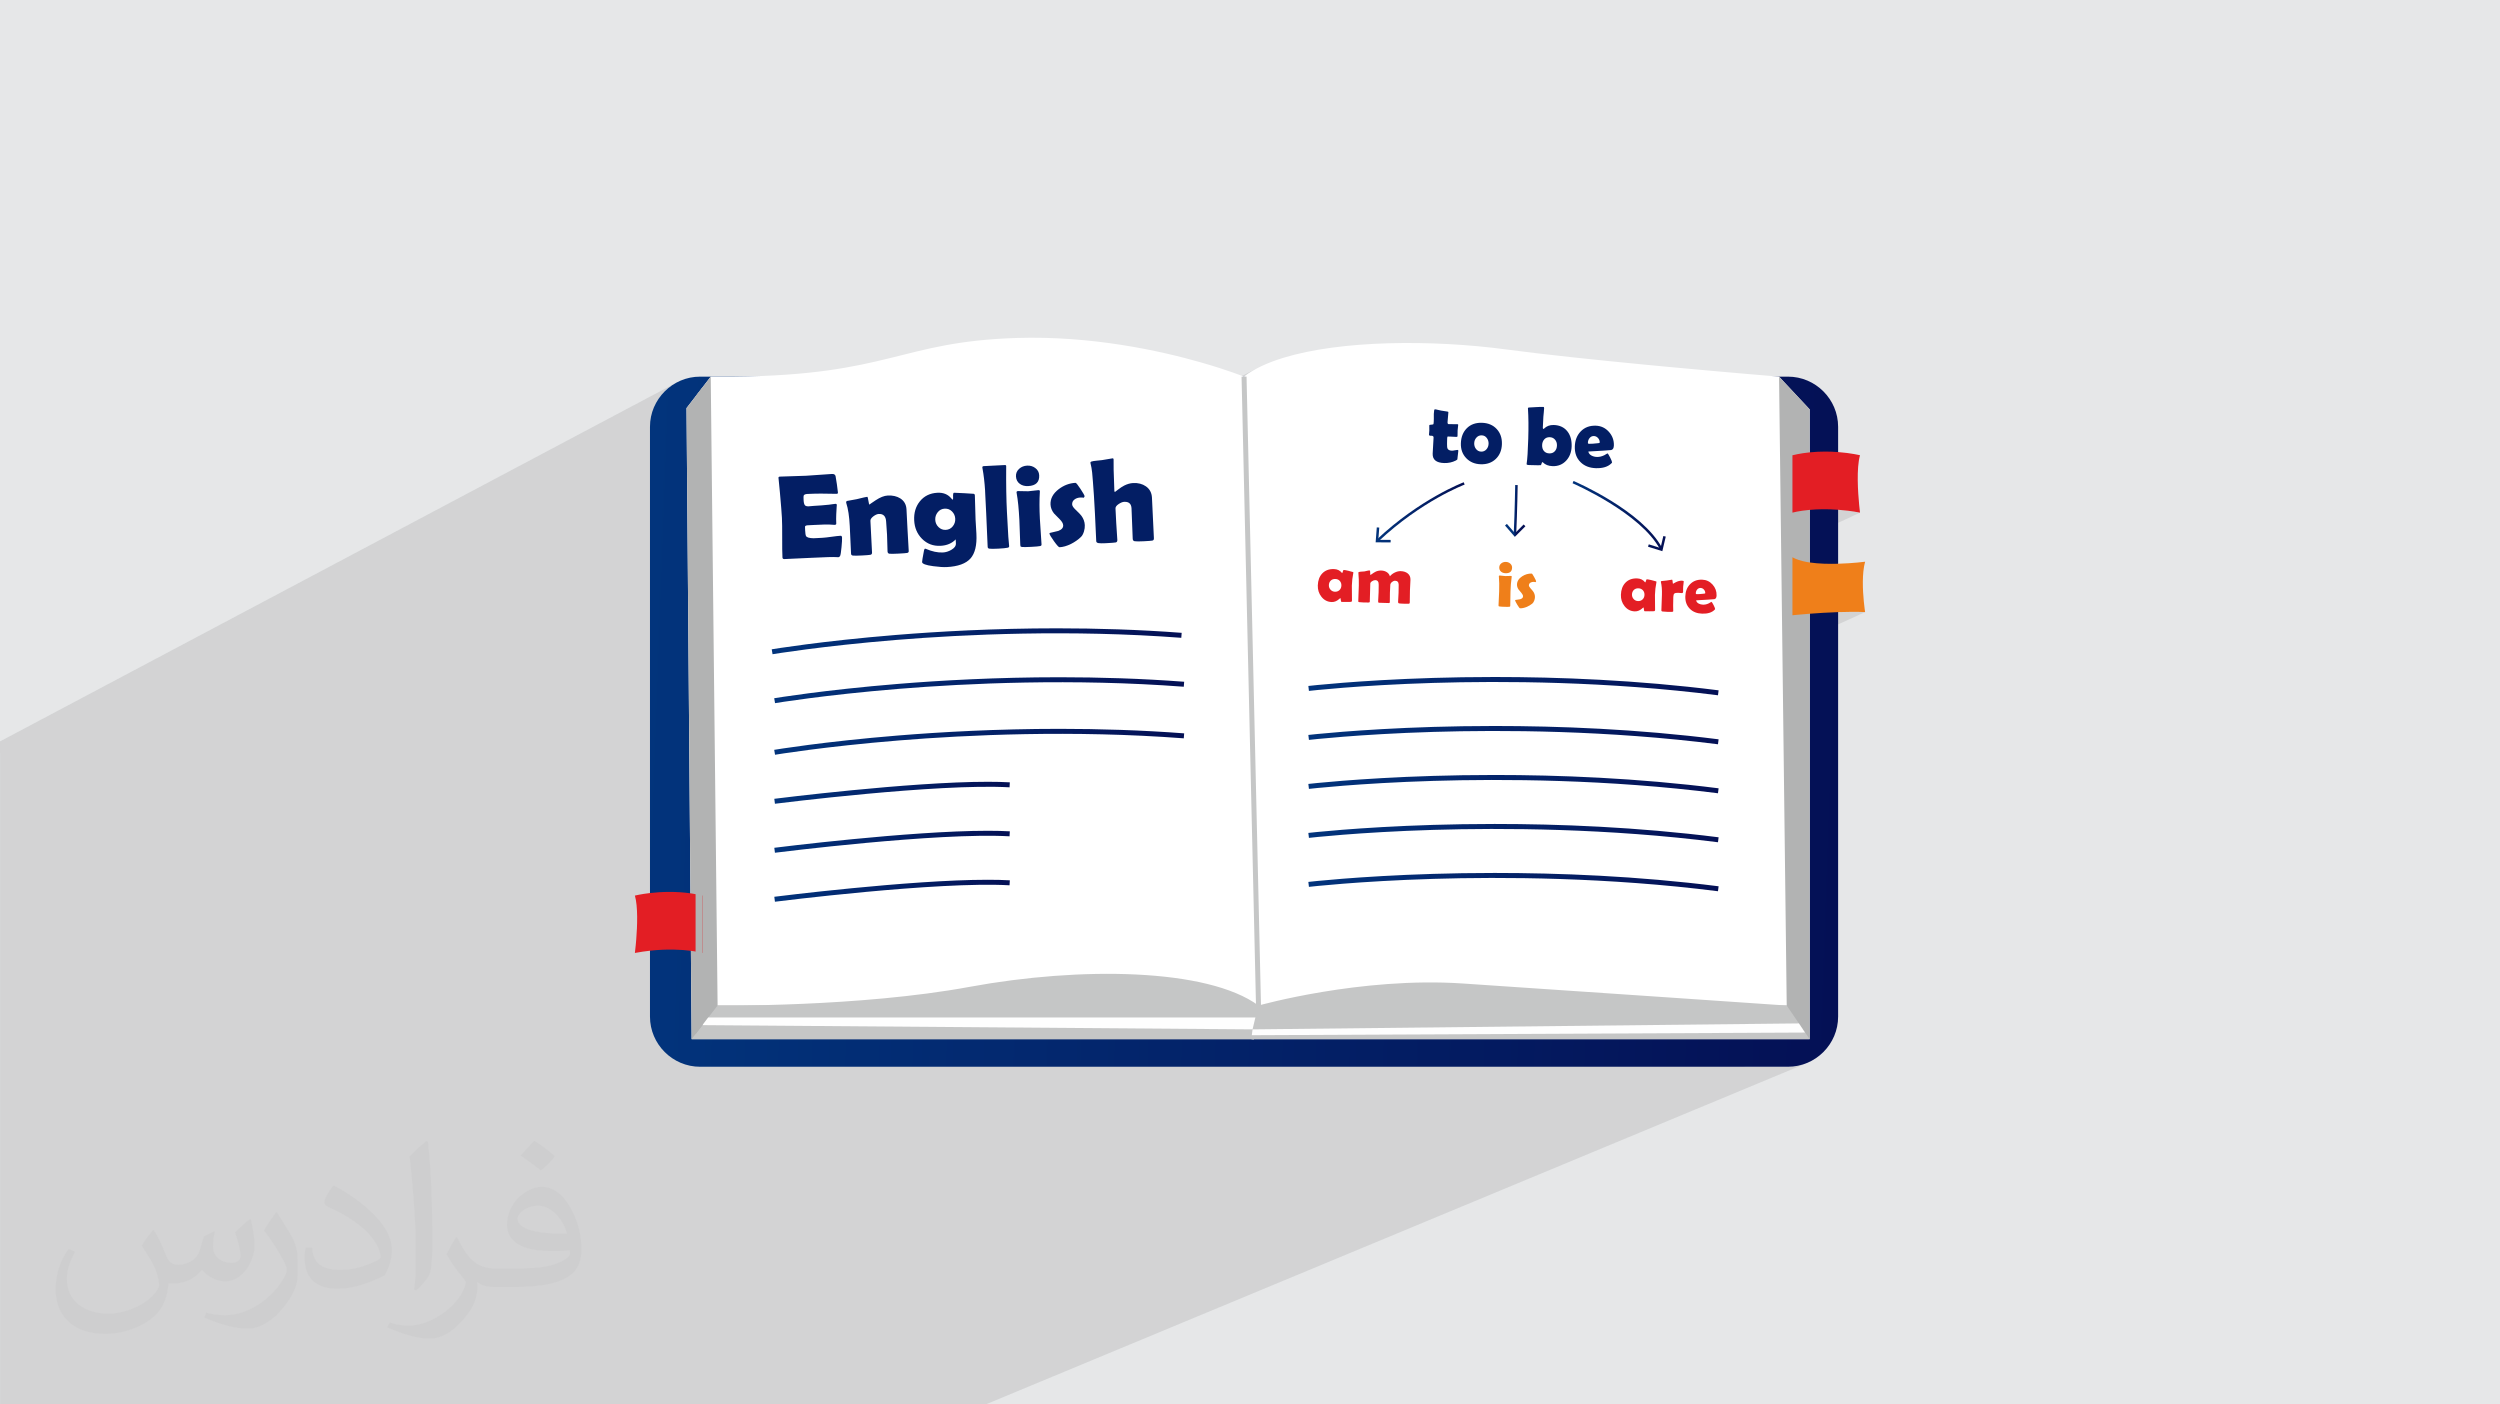
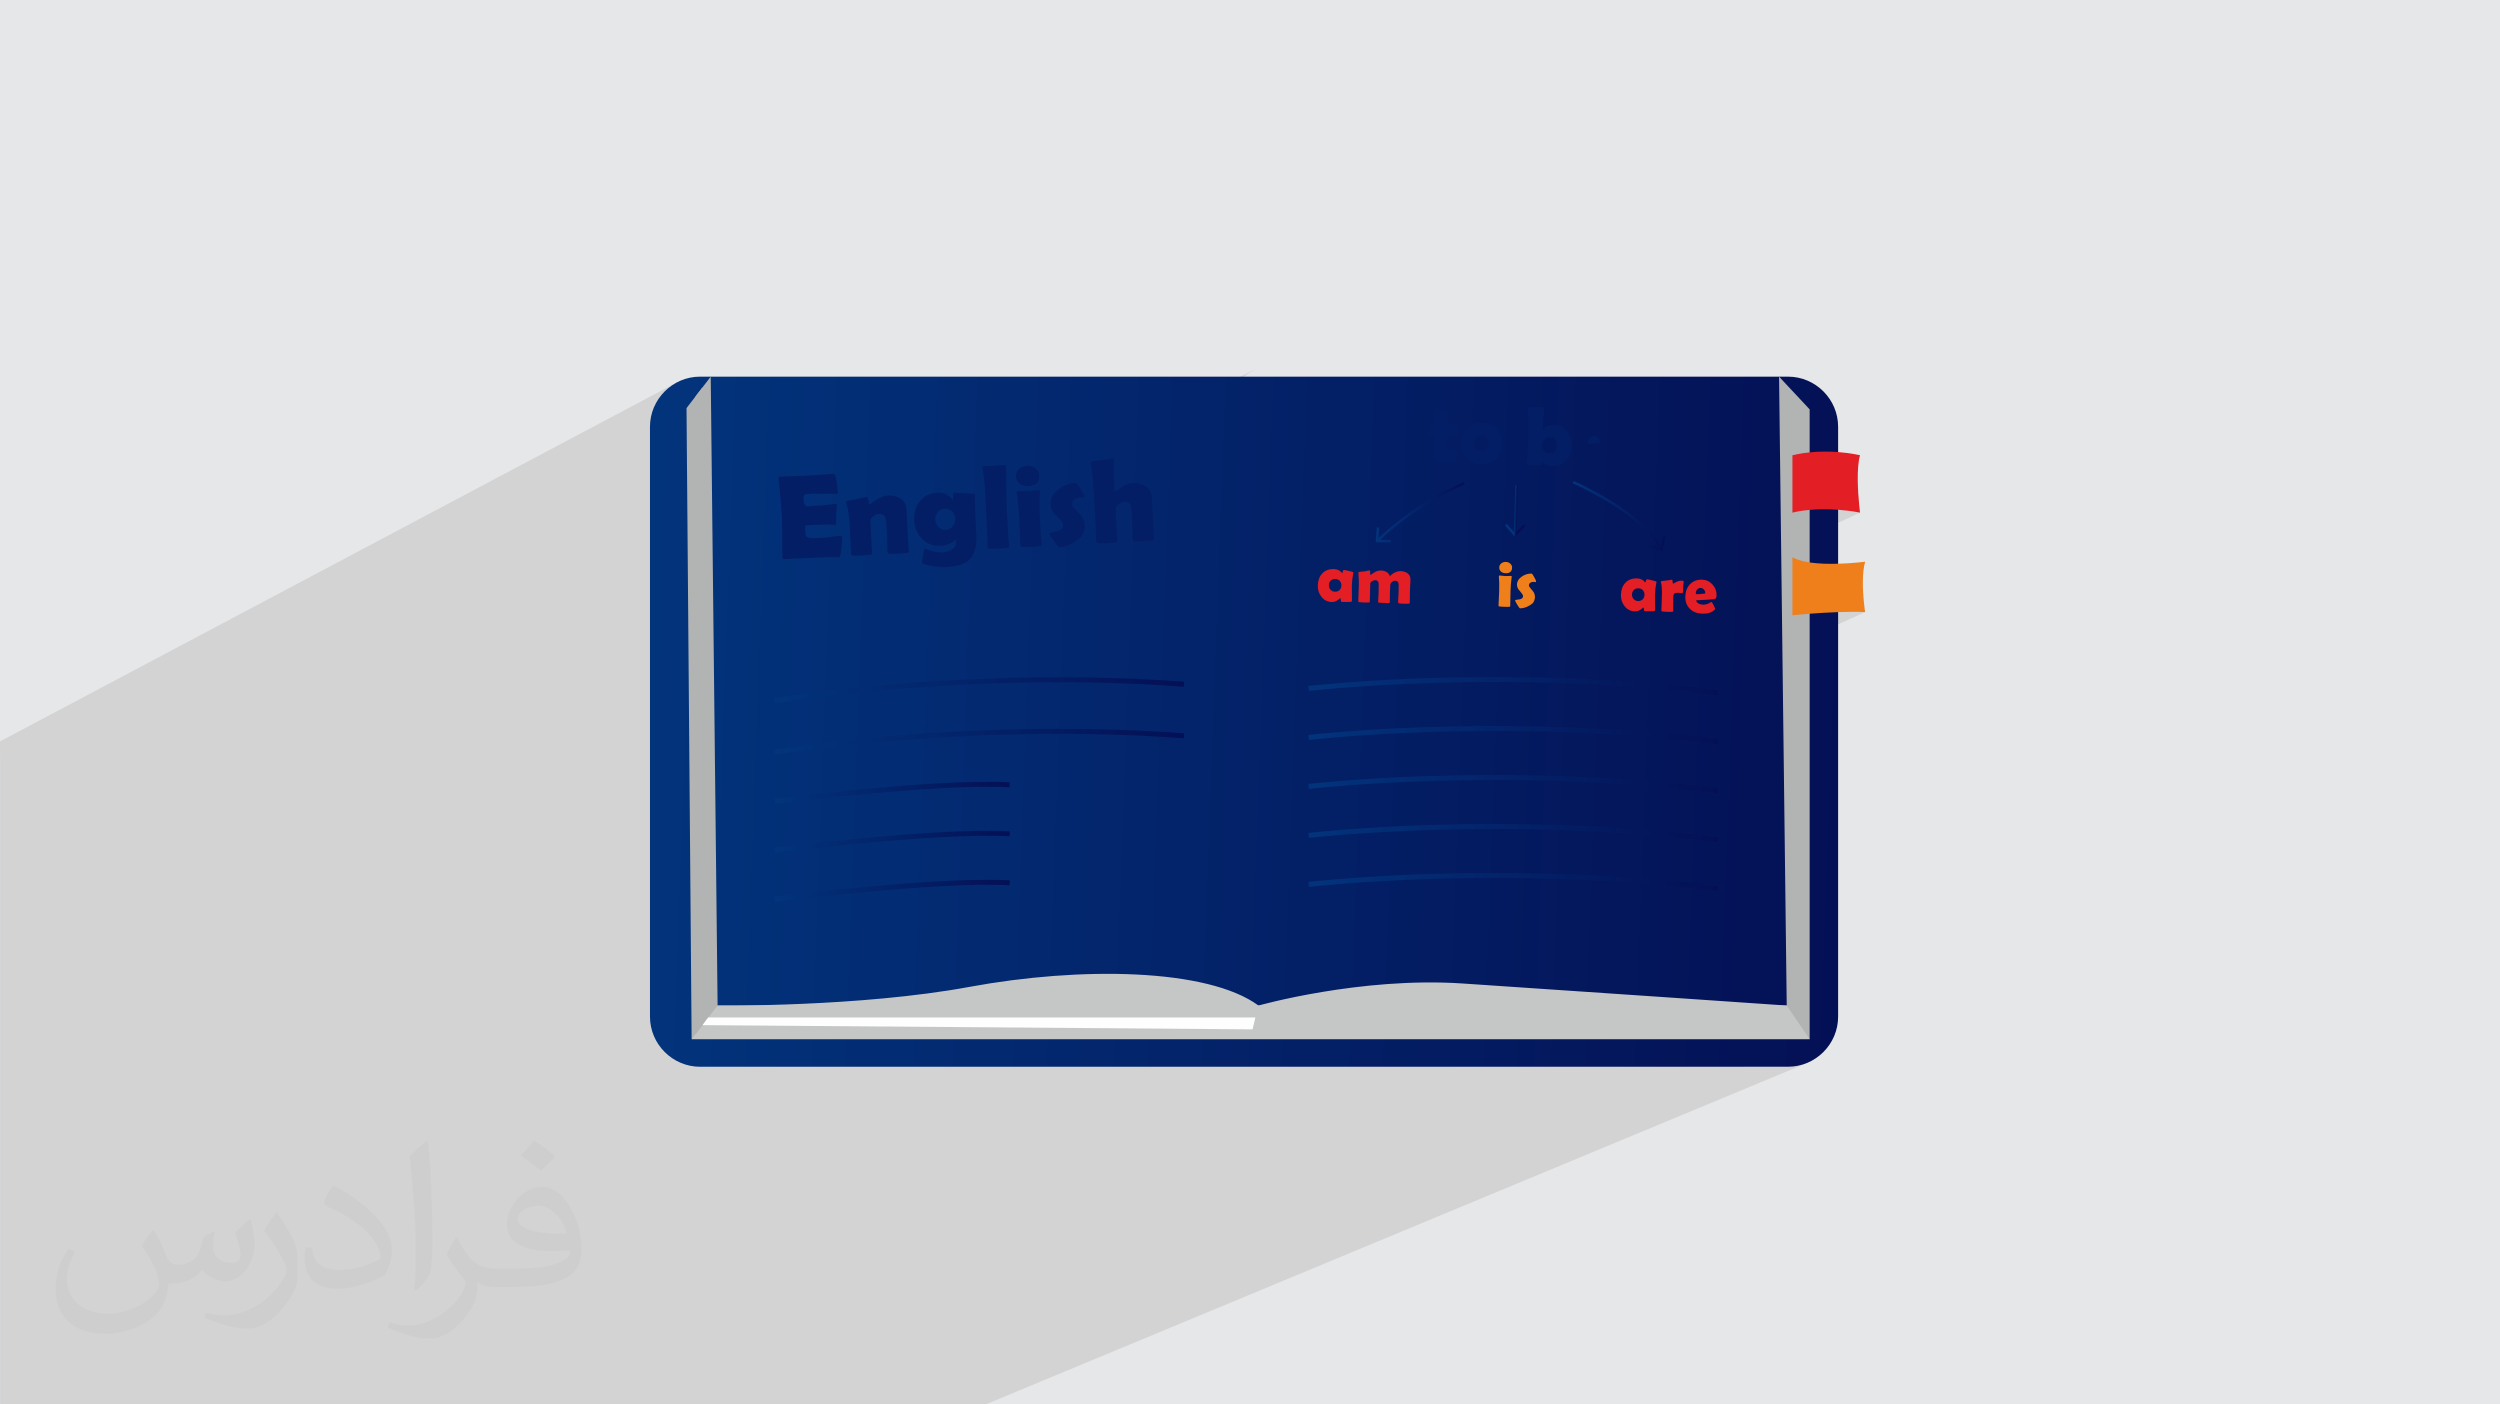
<svg xmlns="http://www.w3.org/2000/svg" xmlns:xlink="http://www.w3.org/1999/xlink" xml:space="preserve" width="94.192mm" height="52.917mm" version="1.1" style="shape-rendering:geometricPrecision; text-rendering:geometricPrecision; image-rendering:optimizeQuality; fill-rule:evenodd; clip-rule:evenodd" viewBox="0 0 9404.92 5283.66">
  <defs>
    <style type="text/css">
   
    .fil10 {fill:#FEFEFE}
    .fil6 {fill:#C5C6C6}
    .fil7 {fill:#C5C6C6}
    .fil11 {fill:#B2B3B3}
    .fil5 {fill:#B2B3B3}
    .fil9 {fill:#E31E24}
    .fil0 {fill:#E6E7E8}
    .fil8 {fill:#EF7F1A;fill-rule:nonzero}
    .fil13 {fill:#E31E24;fill-rule:nonzero}
    .fil12 {fill:#031E64;fill-rule:nonzero}
    .fil4 {fill:white;fill-rule:nonzero}
    .fil2 {fill:#373435;fill-opacity:0.031}
    .fil1 {fill:#2B2A29;fill-opacity:0.102}
    .fil29 {fill:url(#id0)}
    .fil30 {fill:url(#id1)}
    .fil28 {fill:url(#id2)}
    .fil21 {fill:url(#id3)}
    .fil20 {fill:url(#id4)}
    .fil3 {fill:url(#id5)}
    .fil16 {fill:url(#id6)}
    .fil24 {fill:url(#id7)}
    .fil23 {fill:url(#id8)}
    .fil25 {fill:url(#id9)}
    .fil26 {fill:url(#id10)}
    .fil17 {fill:url(#id11)}
    .fil27 {fill:url(#id12)}
    .fil18 {fill:url(#id13)}
    .fil22 {fill:url(#id14)}
    .fil14 {fill:url(#id15)}
    .fil19 {fill:url(#id16)}
    .fil15 {fill:url(#id17)}
   
  </style>
    <linearGradient id="id0" gradientUnits="userSpaceOnUse" x1="4921.98" y1="3134.12" x2="6465.33" y2="3134.12">
      <stop offset="0" style="stop-opacity:1; stop-color:#02347C" />
      <stop offset="1" style="stop-opacity:1; stop-color:#041055" />
    </linearGradient>
    <linearGradient id="id1" gradientUnits="userSpaceOnUse" xlink:href="#id0" x1="4921.98" y1="3318.41" x2="6465.33" y2="3318.41">
  </linearGradient>
    <linearGradient id="id2" gradientUnits="userSpaceOnUse" xlink:href="#id0" x1="4921.98" y1="2949.82" x2="6465.33" y2="2949.82">
  </linearGradient>
    <linearGradient id="id3" gradientUnits="userSpaceOnUse" xlink:href="#id0" x1="4921.98" y1="2765.53" x2="6465.33" y2="2765.53">
  </linearGradient>
    <linearGradient id="id4" gradientUnits="userSpaceOnUse" xlink:href="#id0" x1="4921.98" y1="2581.24" x2="6465.33" y2="2581.24">
  </linearGradient>
    <linearGradient id="id5" gradientUnits="userSpaceOnUse" xlink:href="#id0" x1="2407.77" y1="2632.51" x2="6952.37" y2="2797.54">
  </linearGradient>
    <linearGradient id="id6" gradientUnits="userSpaceOnUse" xlink:href="#id0" x1="5697.2" y1="1916.95" x2="5707.3" y2="1917.26">
  </linearGradient>
    <linearGradient id="id7" gradientUnits="userSpaceOnUse" xlink:href="#id0" x1="2912.59" y1="2821.51" x2="4453.96" y2="2743.11">
  </linearGradient>
    <linearGradient id="id8" gradientUnits="userSpaceOnUse" xlink:href="#id0" x1="2912.59" y1="2627.4" x2="4453.96" y2="2549">
  </linearGradient>
    <linearGradient id="id9" gradientUnits="userSpaceOnUse" xlink:href="#id0" x1="2912.73" y1="3001.12" x2="3799.61" y2="2956">
  </linearGradient>
    <linearGradient id="id10" gradientUnits="userSpaceOnUse" xlink:href="#id0" x1="2912.73" y1="3185.41" x2="3799.61" y2="3140.31">
  </linearGradient>
    <linearGradient id="id11" gradientUnits="userSpaceOnUse" xlink:href="#id0" x1="5694.79" y1="1995.59" x2="5704.88" y2="1995.9">
  </linearGradient>
    <linearGradient id="id12" gradientUnits="userSpaceOnUse" xlink:href="#id0" x1="2912.73" y1="3369.7" x2="3799.61" y2="3324.6">
  </linearGradient>
    <linearGradient id="id13" gradientUnits="userSpaceOnUse" xlink:href="#id0" x1="5912.42" y1="1932.75" x2="6261.87" y2="1943.53">
  </linearGradient>
    <linearGradient id="id14" gradientUnits="userSpaceOnUse" xlink:href="#id0" x1="2903.22" y1="2443.35" x2="4444.59" y2="2364.95">
  </linearGradient>
    <linearGradient id="id15" gradientUnits="userSpaceOnUse" xlink:href="#id0" x1="5175.44" y1="1920.2" x2="5506.54" y2="1930.41">
  </linearGradient>
    <linearGradient id="id16" gradientUnits="userSpaceOnUse" xlink:href="#id0" x1="5909.26" y1="2034.33" x2="6258.74" y2="2045.1">
  </linearGradient>
    <linearGradient id="id17" gradientUnits="userSpaceOnUse" xlink:href="#id0" x1="5172.62" y1="2012.02" x2="5503.72" y2="2022.23">
  </linearGradient>
  </defs>
  <g id="Layer_x0020_1">
    <polygon class="fil0" points="-0,0 9404.92,0 9404.92,5283.66 -0,5283.66 " />
    <path class="fil1" d="M6994.13 1899.42l0 0zm-6994.13 932.41l0 -42.69 2544.09 -1349.37 -15.56 9.49 -14.53 10.88 -13.42 12.2 -12.19 13.41 -10.88 14.54 -9.48 15.56 -6.47 13.38 212.22 -112.3 -31.18 40.48 0 484.87 287.74 -148.4 -0.76 0.59 -0.56 0.75 -0.34 0.89 -0.14 1.05 0.07 1.19 0.38 3.09 0.86 8.5 0.8 7.95 0.73 7.41 0.67 6.86 0.61 6.32 0.55 5.78 0.49 5.23 0.42 4.68 1.46 16.49 1.32 15.12 1.16 13.77 0.52 6.42 89.46 -45.87 1.91 -0.71 2.2 -0.54 2.5 -0.39 2.79 -0.23 11.91 -0.53 12.29 -0.4 12.67 -0.26 13.05 -0.13 13.44 0 13.82 0.14 14.2 0.27 14.58 0.4 0.8 0.01 0.74 0.01 0.68 0 0.61 0 0.55 0 0.49 -0.01 0.43 -0.01 0.36 -0.02 1.03 -0.13 0.89 -0.26 -207.82 106.22 0.15 6.59 0.15 8.93 0.11 9.72 0.06 10.49 0 5.34 205.51 -104.81 0.09 0.48 -205.59 104.85 0 3.67 243.59 -124.21 -0.76 0.41 -0.65 0.47 -0.55 0.54 -0.44 0.59 -0.33 0.66 -0.22 0.73 -0.12 0.79 -0.01 0.85 0.03 0.34 0.04 0.37 0.05 0.38 0.07 0.4 0.08 0.43 0.1 0.44 0.12 0.47 0.13 0.48 2.44 8.12 2.21 8.87 1.98 9.63 1.75 10.37 0.36 2.69 114.26 -58.1 -6.09 3.43 -6.26 3.93 -5.92 3.91 -5.05 3.38 -4.18 2.87 -3.3 2.33 -2.45 1.82 -1.57 1.28 -0.69 0.76 0.17 0.23 -78.15 39.73 0.39 2.88 1.28 11.88 1.05 12.64 0.82 13.39 0.23 4.63 0.13 2.58 96.87 -49.13 2.51 -1.19 2.44 -0.95 2.35 -0.71 2.28 -0.47 2.2 -0.23 6.19 0.16 5.41 1.15 4.64 2.14 3.87 3.13 1.42 1.89 370.25 -187.56 -0.79 0.57 -0.59 0.72 -0.41 0.86 -0.22 1 -0.03 1.15 0.03 0.35 0.04 0.38 0.05 0.42 0.08 0.45 0.08 0.48 0.11 0.52 0.12 0.55 0.13 0.59 1.61 9 1.51 9.43 1.39 9.86 1.29 10.28 1.17 10.71 1.06 11.13 0.36 4.29 139.65 -70.46 -3.46 1.93 -3.29 2.25 -3.11 2.55 -3.07 3.03 -2.64 3.2 -2.19 3.36 -1.76 3.53 -1.31 3.71 -0.88 3.88 -0.44 4.05 0 4.22 0.43 4.4 0.84 4.15 1.24 3.89 1.64 3.63 2.05 3.38 2.45 3.13 2.85 2.87 3.26 2.62 3.26 2.12 3.44 1.81 3.62 1.5 3.8 1.18 885 -444.9 -8.86 4.59 -8.58 4.72 -8.29 4.84 -8 4.96 -7.69 5.1 -7.38 5.21 -7.07 5.35 -9.29 4.66 10.78 469.47 715.5 -351.04 -0.7 0.81 -0.62 1.37 -0.54 1.93 -0.44 2.48 -0.36 3.04 -0.27 3.59 -0.18 4.15 0.01 0.09 0 0.74 0.01 1.39 0 2.03 0.01 2.68 0 3.31 0 3.96 0 4.61 -0.03 3.03 -0.07 2.83 -0.1 2.61 -0.13 2.39 -0.16 2.19 -0.2 1.98 -0.23 1.76 -0.26 1.55 -0.21 0.68 -0.37 0.59 -0.53 0.5 -0.67 0.4 -14.19 6.94 0.01 0.88 0.01 1.28 0.02 1.39 0.04 1.49 0.04 1.59 0.04 1.59 0.03 1.49 0.02 1.39 0.01 1.27 0.01 1.18 0 1.07 -0.01 0.96 -0.02 0.86 -0.03 0.65 -0.04 0.73 -0.05 0.82 -0.07 0.89 -0.09 0.98 -0.1 1.05 -0.11 1.14 -0.13 1.22 -0.13 1.22 -0.11 1.14 -0.1 1.06 -0.08 0.97 -0.07 0.9 -0.05 0.81 -0.04 0.74 -0.03 0.65 0.06 0.97 0.25 0.85 0.43 0.72 0.62 0.6 0.8 0.48 0.99 0.35 1.18 0.23 1.36 0.11 0.16 0 0.19 0 0.21 0 0.24 -0.01 0.26 -0.02 0.29 -0.01 0.31 -0.03 0.33 -0.02 0.33 0.01 0.31 0.01 0.29 0.01 0.26 0.01 0.23 0 0.22 0.01 0.18 0.01 0.17 0 1.82 0.16 1.58 0.37 1.32 0.56 1.08 0.78 0.82 0.97 0.57 1.18 0.33 1.38 0.07 1.58 -0.09 2.68 -0.13 3 -0.16 3.31 -0.2 3.62 -0.23 3.95 -0.26 4.25 -0.09 1.34 144.5 -70.44 -6.46 3.6 -6.02 4.3 -5.58 5 -5.04 5.58 -4.41 6.02 -3.77 6.45 -3.14 6.89 -2.51 7.33 -1.86 7.77 -0.86 5.71 252.58 -122.89 -0.54 0.36 -0.38 0.43 -0.24 0.51 -0.09 0.58 0.1 1.68 0.37 6.12 0.33 6.25 0.28 6.38 0.25 6.51 0.21 6.65 0.17 6.77 0.12 6.91 0.09 7.04 0.05 7.17 0.01 7.3 -0.04 7.44 -0.07 7.56 -0.11 7.7 -0.15 7.83 -0.08 3.24 70.9 -34.32 -4.18 2.4 -3.93 2.87 -3.67 3.32 -0.28 0.28 -0.28 0.24 -0.29 0.2 -0.29 0.16 -58.05 28.1 -0.04 1.48 -0.23 8.09 -0.55 16.39 -0.53 13.16 67.85 -32.77 2.49 -1.16 2.64 -0.88 2.82 -0.6 2.97 -0.33 3.13 -0.04 3.06 0.23 2.9 0.51 2.74 0.77 2.59 1.04 2.43 1.32 2.28 1.58 2.12 1.86 1.96 2.12 1.76 2.32 1.51 2.43 1.26 2.55 0.34 0.89 109.87 -52.98 -6.47 3.79 -6.07 4.53 -5.65 5.27 -4.97 5.66 -4.35 6.08 -3.72 6.5 -3.1 6.91 -2.47 7.33 -1.84 7.75 -1.22 8.17 -0.05 0.78 62.35 -29.99 2.07 -0.83 2.17 -0.56 2.26 -0.32 2.36 -0.05 2.29 0.18 2.2 0.41 2.11 0.63 2.03 0.85 1.94 1.07 1.85 1.3 1.76 1.51 1.67 1.74 1.52 1.88 1.31 1.95 1.1 2.02 0.88 2.07 0.67 2.15 0.46 2.21 0.25 2.27 0.03 2.34 -0.09 0.4 -0.25 0.37 -0.41 0.34 -0.56 0.3 -88.8 42.64 1.08 3.56 2.9 6.81 43.18 -20.72 8.69 -0.41 8.13 -0.4 7.57 -0.4 7.02 -0.39 6.46 -0.38 5.91 -0.37 5.35 -0.37 4.8 -0.36 7.07 -0.51 6.18 -0.44 5.29 -0.39 4.41 -0.33 3.52 -0.27 2.64 -0.21 1.75 -0.15 0.87 -0.1 2.35 -0.67 -109.76 52.58 3.83 2.84 0.69 0.4 89.2 -42.72 -1.48 0.87 -1.49 0.88 -1.48 0.87 -1.48 0.87 -1.49 0.88 -1.48 0.87 -1.48 0.88 -1.48 0.87 -76.14 36.45 4.65 2.74 7.02 3.21 7.49 2.56 1.71 0.41 712.69 -340.93 3.87 317.64 46.49 -21.89 0 215.82 1.09 -0.29 3.22 -0.81 5.27 -1.21 7.29 -1.49 9.22 -1.67 11.09 -1.73 12.91 -1.67 14.66 -1.51 10.89 -0.88 11.64 -0.71 12.37 -0.52 13.09 -0.27 13.78 -0.01 14.46 0.3 15.12 0.64 15.75 1.01 9.59 0.78 9.8 0.92 9.99 1.09 10.2 1.24 10.39 1.42 10.59 1.6 10.79 1.79 10.97 1.98 -296.63 137.27 0.61 49.88 41.85 -19.32 0 218.24 1.2 -0.12 3.48 -0.36 5.61 -0.55 7.58 -0.72 9.4 -0.86 11.04 -0.98 12.55 -1.05 13.88 -1.1 11.65 -0.87 12.3 -0.87 0 -0.01 12.87 -0.85 13.37 -0.82 13.79 -0.78 14.13 -0.71 0 -0.01 14.4 -0.64 14.59 -0.55 0.01 0 12.89 -0.4 12.93 -0.3 0.01 0 12.92 -0.22 0.01 0 12.87 -0.1 12.76 0.01 12.6 0.14 12.4 0.28 12.13 0.43 -311.23 141.21 16.33 1338.99 86.27 126.42 -0.02 0.01 0.02 0 -248.75 103.9 167.24 0 19.21 -0.98 18.68 -2.88 18.03 -4.66 17.31 -6.37 -3092.55 1285.42 -34.7 0 -155.05 0 -0.02 0 -70.79 0 -285.09 0 -1142.12 0 -148.12 0 -226.93 0 -50.29 0 -25.19 0 -16.54 0 -43.38 0 -83.4 0 -82.3 0 -10.45 0 -55.98 0 -307.01 0 -53.28 0 -304.2 0 -6.06 0 -32.7 0 -10.27 0 -117.1 0 -85.42 0 -79.14 0 -29.83 0 -2.03 0 -12.19 0 -23.78 0 -5.89 0 -207.77 0 0 -19.47 0 -8.42 0 -18.01 0 -0.95 0 -4.09 0 -0.01 0 -1.03 0 -3.84 0 -0.28 0 -0.09 0 -5.4 0 -2.5 0 -0.3 0 -10.37 0 -2.49 0 -0.5 0 -1.4 0 -5.7 0 -3.15 0 -0.55 0 -4.68 0 -5.08 0 -3.57 0 -4.37 0 -0.39 0 -1.08 0 -4.31 0 -1.58 0 -3.28 0 -3.4 0 -2.45 0 -0.04 0 -0.78 0 -3.09 0 -0.84 0 -2.23 0 -1.17 0 -2.18 0 -1.23 0 -0.08 0 -4.99 0 -3.5 0 -4.34 0 -10.56 0 -2.26 0 -1.16 0 -4.51 0 -0.96 0 -0.01 0 -0.13 0 -0.05 0 -0.04 0 -6.02 0 -4.67 0 -10.33 0 -1.08 0 -1.07 0 -0.58 0 -1.31 0 -6.16 0 -0.92 0 -3.91 0 -2.67 0 -0.01 0 -2.74 0 -0.15 0 -3.14 0 -3.91 0 -0.04 0 -3.67 0 -6.49 0 -14.33 0 -1.85 0 -1.54 0 -42.48 0 -9.32 0 -3.56 0 -11.93 0 -0.11 0 -3.03 0 -2.55 0 -5.2 0 -6.51 0 -4.23 0 -0.52 0 -4.35 0 -0.26 0 -7.43 0 -0.34 0 -4.5 0 -0.65 0 -0.08 0 -3.17 0 -0.55 0 -2.22 0 -3.23 0 -0.99 0 -3.12 0 -6.38 0 -7.23 0 -2.48 0 -1.19 0 -0.01 0 -2.62 0 -3.74 0 -9.28 0 -1.61 0 -4.24 0 -5.68 0 -8.47 0 -0.57 0 -31.07 0 -2.3 0 -0.01 0 -1.48 0 -0.79 0 -1.23 0 -9.91 0 -13.19 0 -3.48 0 -9.99 0 -0.5 0 -10.27 0 -0.3 0 -7.51 0 -0.35 0 -8.45 0 -2.47 0 -4.28 0 -3.05 0 -6.24 0 -0.33 0 -0.46 0 -4.16 0 -6.63 0 -5.51 0 -2.11 0 -2.29 0 -1.43 0 -5.01 0 -0.99 0 -3.23 0 -1.01 0 -0.16 0 -0.89 0 -3.35 0 -0.24 0 -0.23 0 -3.43 0 -4.03 0 -0.9 0 -1.57 0 -1.87 0 -2.28 0 -0.2 0 -2.43 0 -0.78 0 -8.08 0 -0.42 0 -0.06 0 -0.09 0 -1.46 0 -7.72 0 -1.49 0 -0.9 0 -0.41 0 -2.34 0 -2.17 0 -5.27 0 -0.81 0 -2.92 0 -1.88 0 -1.41 0 -0.48 0 -3.64 0 -1.78 0 -6.92 0 -0.03 0 -1.48 0 -4.35 0 -6.88 0 -0.66 0 -0.36 0 -1.13 0 -1.02 0 -0.26 0 -2.38 0 -2.95 0 -3.73 0 -1.63 0 -9.75 0 -3.01 0 -0.37 0 -0.17 0 -1.23 0 -0.77 0 -0.35 0 -1.31 0 -0.77 0 -2.54 0 -0.4 0 -8.69 0 -1.83 0 -0.21 0 -0.2 0 -2.49 0 -3.48 0 -2.26 0 -4.02 0 -3.74 0 -3.46 0 -0.5 0 -4.64 0 -3 0 -2.39 0 -0.66 0 -1.87 0 -5.88 0 -3.31 0 -5.89 0 -1.44 0 -0.57 0 -5.32 0 -0.03 0 -1.33 0 -0.05 0 -0.17 0 -0.09 0 -4.06 0 -2.14 0 -0.83 0 -3.25 0 -0.67 0 -3.01 0 -1.8 0 -2.42 0 -1.8 0 -10.95 0 -8.41 0 -4.12 0 -3.46 0 -1.41 0 -1.48 0 -2.68 0 -6.35 0 -10.01 0 -3.24 0 -7.4 0 -9.71 0 -5.96 0 -1.89 0 -8.12 0 -0.28 0 -1.36 0 -1.11 0 -5.51 0 -13.22 0 -2.12 0 -3.26 0 -8.52 0 -3.08 0 -7.18 0 -14.28 0 -16.51 0 -2.9 0 -4.07 0 -6.64 0 -1.49 0 -1.09 0 -1.62 0 -16.39 0 -0.82 0 -4.79 0 -3.58 0 -1.2 0 -2.08 0 -3.07 0 -0.15 0 -0.33 0 -18.72 0 -9.25 0 -0.9 0 -0.77 0 -3.81 0 -2.33 0 -6.22 0 -6.22 0 -3.74 0 -0.23 0 -4.55 0 -5.79 0 -1.13 0 -1.61 0 -1.01 0 -12.76 0 -16.32 0 -13.74 0 -24.07 0 -0.26 0 -11.87 0 -14.93 0 -11.56 0 -15.68 0 -0.35 0 -14.4 0 -10.48 0 -1.48 0 -9.72 0 -0.43 0 -0.1 0 -6.81 0 -25.8 0 -8.01 0 -7.5 0 -3.47 0 -19.03 0 -6.18 0 -0.35 0 -8.55 0 -2.36 0 -1.45 0 -6.73 0 -1.33 0 -6.22 0 -0.62 0 -0.78 0 -3.6 0 -0.68 0 -6.31 0 -10.01 0 -0.35 0 -7.94 0 -0.22 0 -2.59 0 -2.06 0 -1.31 0 -7.04 0 -6.97 0 -3.67 0 -4.1 0 -0.51 0 -1.11 0 -0.67 0 -2.72 0 -3.82 0 -2.58 0 -3.93 0 -3.71 0 -8.74 0 -10.02 0 -0.44 0 -6.39 0 -7.82 0 -0.14 0 -8.4 0 -2.31 0 -3.76 0 -8.47 0 -0.67 0 -0.25 0 -1.94 0 -2.46 0 -3.9 0 -12.82 0 -4.04 0 -5.79 0 -4.12 0 -2.75 0 -3.04 0 -0.27 0 -0.14 0 -9.32 0 -3.14 0 -0.26 0 -2.24 0 -0.08 0 -4.4 0 -1.34 0 -1.22 0 -0.92 0 -1.11 0 -3.9 0 -0.06 0 -1.96 0 -4.5 0 -4.7 0 -3.15 0 -14.48 0 -0.44 0 -7.68 0 -3.4 0 -1.19 0 -4.82 0 -4.05 0 -0.46 0 -5.87 0 -2.27 0 -3.3 0 -4.14 0 -0.48 0 -1.58 0 -1.2 0 -2.01 0 -4.27 0 -0.04 0 -0.78 0 -3.39 0 -2.46 0 -10.11 0 -4.83 0 -17.62 0 -0.62 0 -5.79 0 -5.3 0 -3.94 0 -3.67 0 -0.29 0 -2.66 0 -5.59 0 -12.11 0 -2.22 0 -6.77 0 -0.32 0 -9.15 0 -20.08 0 -1.06 0 -8.43 0 -2.02 0 -2.45 0 -1 0 -22.02 0 -9.89 0 -1.99 0 -0.36 0 -6.21 0 -3.31 0 -3.18 0 -3.38 0 -0.49 0 -38.12 0 -0.55 0 -2.16 0 -11.87 0 -37.52 0 -2.71 0 -49.9 0 -51.11 0 -3.03 0 -3.3 0 -407.99 0 -2.01 0 -40.98 0 -22.3 0 -0.01zm2673.78 -1414.9l0 -0.01 0 0.01zm4241.17 2407.54l0 0zm-131.8 -2119.58l0 0zm24.7 -3.11l0 0zm58.87 -2.96l0 0zm130.56 229.68l0 0zm-82.34 -227.82l0 0zm82.34 11.99l0 0zm-270.95 -295.76l0 0z" />
    <path class="fil2" d="M578.49 4627.69c17.95,27.21 29.6,53.36 40.96,82.43 8.45,16.91 12.93,48.09 52.57,48.09 11.61,0 28.28,-3.42 43.06,-11.61 16.63,-8.73 29.32,-21.94 35.94,-42l15.85 -53.36 38.57 -19.02 2.64 2.64c-5.27,20.09 -6.59,39.36 -6.59,54.43 0,44.63 38.57,61.56 69.22,61.56 17.95,0 34.09,-8.73 34.09,-25.11 0,-21.13 -8.98,-57.06 -20.62,-89.29 17.95,-17.95 35.94,-35.94 56.53,-50.47l3.17 1.6c8.98,38.04 14,75.56 14,100.66 0,24.57 -10.83,51.79 -19.81,69.49 -18.49,34.87 -51.25,62.62 -90.87,62.62 -30.1,0 -63.65,-15.07 -86.66,-43.06l-1.32 0c-21.66,26.96 -55.22,51.25 -108.86,51.25l-16.63 0c-2.64,35.41 -10.29,60.49 -21.94,82.95 -31.95,62.34 -126.81,106.47 -216.1,106.47 -124.17,0 -186.51,-71.59 -186.51,-166.96 0,-58.91 19.27,-113.6 48.88,-152.42l24.29 10.04c-18.49,35.41 -30.91,68.68 -30.91,101.45 0,89.29 72.66,131.83 156.4,131.83 77.68,0 173.83,-49.41 191.28,-106.72 -6.59,-62.62 -30.1,-91.93 -66.04,-148.99 10.83,-19.02 24.83,-38.04 42.28,-58.38l3.17 0 0 0 0 0 -0.02 -0.09zm1432.13 -336.04c26.15,16.39 51.79,35.66 76.87,57.85 -14,19.81 -31.45,37.79 -53.11,53.64 -25.11,-20.34 -50.19,-37.79 -75.84,-56.27 17.42,-19.55 34.62,-38.29 52.04,-55.22l0 0 0 0 0 0 0 0 0 0 0.03 0zm13.47 244.11c-42.28,0 -76.87,27.75 -76.87,48.34 0,44.13 84.53,57.85 185.72,57.31 -12.68,-51.79 -57.06,-105.68 -108.86,-105.68l0.01 0.03zm-94.86 236.19c54.96,0 103.04,-1.6 139.74,-10.83 40.96,-10.29 75.56,-30.91 75.56,-45.17 0,-3.7 0,-8.19 -1.32,-11.89 -22.98,2.11 -49.41,2.11 -72.38,2.11 -74.49,0 -131.55,-16.91 -154.02,-58.66 -5.55,-11.61 -9.51,-24.57 -9.51,-39.36 0,-40.43 17.42,-79.79 48.09,-107 25.61,-22.45 53.89,-36.44 82.67,-36.44 52.04,0 93.51,41.75 122.57,107.54 15.85,35.94 26.68,77.4 26.68,129.72 0,34.87 -9.51,64.19 -31.17,85.85 -40.43,39.11 -114.92,53.89 -229.04,53.89l-51.79 0 0 0 -13.47 0c-28.28,0 -48.62,-5.02 -64.72,-17.42l-2.64 0c0.79,6.59 1.32,12.93 1.32,19.02 0,25.61 -8.45,58.38 -25.61,84.53 -50.72,75.3 -105.68,108.04 -153.24,108.04 -48.09,0 -107,-18.49 -160.11,-42.54l9.51 -18.49c17.17,7.13 40.96,11.89 73.7,11.89 85.85,0 198.66,-82.43 212.66,-163 -3.17,-6.59 -8.98,-15.32 -17.17,-24.57 -25.11,-29.85 -40.96,-54.68 -55.75,-80.83 12.68,-25.11 24.29,-45.17 35.13,-63.4l4.49 -0.53c36.72,74.77 69.99,117.55 144.23,117.55l11.61 0 0 0 53.89 0 0 0 0 0 0 0 0 0 0 0 0.09 0.01zm-371.98 79c6.34,-34.34 6.87,-72.91 6.87,-108.86l0 -53.36c0,-99.6 -12.68,-244.36 -22.98,-338.68 17.95,-19.27 43.06,-42 62.87,-57.31l5.81 1.6c13.47,118.62 16.63,256 16.63,383.06 0,33.3 -1.32,65.79 -4.49,89.55 -1.85,30.1 -19.27,52.83 -56.53,87.7l-8.19 -3.7zm-382.8 -157.19c1.85,46.77 24.83,83.49 105.15,83.49 49.93,0 92.19,-12.93 138.96,-35.13 8.45,-3.7 12.93,-8.73 12.93,-12.93 0,-29.32 -22.45,-68.15 -60.23,-103.55 -36.72,-33.3 -85.34,-62.62 -130.76,-82.18 -15.6,-6.59 -20.62,-13.47 -20.62,-20.09 0,-13.47 17.95,-41.75 32.77,-62.09l5.02 -0.53c52.04,27.21 110.17,67.64 153.24,112.53 39.11,41.47 63.4,83.49 63.4,129.19 0,33.81 -10.29,65.51 -26.96,95.11 -57.06,28.79 -117.83,50.72 -178.06,50.72 -73.17,0 -123.1,-34.34 -123.1,-114.92 0,-8.73 0,-22.19 3.17,-39.64l25.11 0 0 0 0 0 0 0 0 0 0 0 -0.02 0zm-132.37 -132.9l45.45 73.45c16.63,27.21 32.23,56.81 32.23,103.55l0 59.7c0,48.34 -30.91,100.13 -80.83,151.38 -39.11,34.62 -73.7,49.41 -105.68,49.41 -47.55,0 -101.98,-14.79 -164.85,-41.75l7.13 -18.49c19.81,5.27 42.79,9.77 71.06,9.77 90.36,-0.53 182.8,-66.57 225.08,-147.15 5.02,-9.26 6.87,-17.95 6.87,-24.04 0,-9.26 -5.02,-19.55 -8.98,-28.79 -22.98,-43.31 -48.62,-82.95 -76.87,-119.68 14.79,-23.25 29.6,-45.7 45.7,-67.9l3.7 0.53 0 0 0 0 0 0 0 0 0 0 -0.02 0.01z" />
    <path class="fil3" d="M2633.8 4013.12l4092.53 0c103.74,0 188.61,-84.9 188.61,-188.65l0 0 0 -2218.89c0,-103.74 -84.87,-188.65 -188.61,-188.65l0 0 -4092.53 0c-103.74,0 -188.62,84.91 -188.62,188.65l0 2218.89c0,103.75 84.88,188.65 188.62,188.65z" />
-     <path class="fil4" d="M6807.85 1540.03l0 2369.19 -4206.01 0 -1.69 -207.57 -1.01 -124.72 -0.5 -60.87 -1 -127.45 -0.25 -28.02 -14.75 -1825.37 91.13 -118.31c30.62,0.29 59.86,0.29 87.85,0 586.25,-5.88 623.73,-131.73 1063.17,-145.48 280.33,-8.74 536.38,47.09 693.76,92.11l0 0.03c101.12,28.9 161.51,53.34 161.51,53.34 36.85,-28.86 87.32,-52.28 147.46,-70.71 216.27,-66.5 557.45,-69.13 838.89,-31.59 143.51,19.13 335.86,39.29 515.25,56.6 33.22,3.2 65.96,6.32 97.89,9.3 227.91,21.32 413.18,36.4 413.18,36.4l115.12 123.1z" />
    <polygon class="fil5" points="2601.84,3909.21 6807.85,3909.21 6807.85,1540.03 6692.75,1416.93 6721.58,3782.79 2699.58,3782.79 2673.78,1416.93 2582.66,1535.24 " />
    <path class="fil6" d="M2601.84 3909.21l4206.01 0 -86.27 -126.42c0,0 -836.14,-57.42 -1219.81,-83 -383.68,-25.58 -767.35,83 -767.35,83 -191.84,-140.81 -671.42,-146.95 -1087.07,-70.21 -415.64,76.73 -947.77,70.21 -947.77,70.21l-97.74 126.42z" />
-     <polygon class="fil7" points="4716.43,3911.19 4698.07,3907.24 4725.01,3781.9 4670.68,1417.14 4689.46,1416.72 4743.84,3783.68 4743.61,3784.77 " />
    <path class="fil8" d="M7011.63 2262.89c2.28,23.7 4.85,39.7 4.85,39.7 -31.97,-1.35 -67.25,-1 -101.53,0.16 -39.11,1.35 -76.95,3.78 -107.11,6.1 -38.66,2.98 -64.74,5.73 -64.74,5.73l0 -218.24c13.68,7.95 31.62,13.56 51.75,17.4 4.22,0.82 8.58,1.54 12.99,2.2 33.91,5 72.45,5.79 107.11,4.82 55.82,-1.54 101.53,-7.61 101.53,-7.61 -12.18,44.13 -8.9,108.57 -4.85,149.73z" />
    <path class="fil9" d="M6743.11 1712.69l0 215.82c0,0 23.38,-6.67 64.74,-10.36l0 0c28.02,-2.54 64.27,-3.66 107.1,-0.44l0 0c25.27,1.88 52.82,5.26 82.34,10.8 0,0 -1.47,-11.3 -3.16,-29.09l0 0c-4.51,-46.71 -10.74,-138.09 3.16,-186.74l0 0c0,0 -32.84,-8.24 -82.34,-11.99l0 0c-14.74,-1.14 -30.95,-1.87 -48.23,-1.87l0 0c-18.58,0 -38.38,0.85 -58.87,2.96l0 0c-8.14,0.82 -16.38,1.85 -24.7,3.11l0 0c-13.21,2 -26.58,4.57 -40.04,7.8z" />
-     <path class="fil9" d="M2642.6 3584.97l0 -215.82c-13.46,-3.23 -26.83,-5.79 -40.04,-7.8l0 0c-1.72,-0.25 -3.44,-0.5 -5.16,-0.75l0 0c-27.39,-3.85 -53.9,-5.3 -78.31,-5.3 -27.99,0 -53.24,1.91 -73.91,4.29l0 0c-34.91,4.07 -56.75,9.56 -56.75,9.56l0 0c11.93,41.73 9.05,114.9 5.13,164.36l0 0c-0.66,8.2 -1.31,15.75 -1.97,22.39l0 0c-1.7,17.77 -3.17,29.08 -3.17,29.08l0 0c19.85,-3.72 38.79,-6.48 56.75,-8.45l0 0c66.63,-7.36 119.69,-4.07 153.97,0.41l0 0c28.02,3.62 43.45,8.04 43.45,8.04z" />
-     <polygon class="fil10" points="4712.05,3872.44 6767.49,3850.06 6790.27,3884.43 4709.24,3894.42 " />
    <polygon class="fil10" points="2664.19,3827.69 4722.7,3827.69 4712.05,3872.44 2642.6,3856.49 " />
    <polygon class="fil11" points="2642.6,3856.49 2642.6,1457.41 2616.76,1490.96 2616.76,3890.56 " />
    <path class="fil12" d="M5486.18 1696.03c-0.09,3.06 -0.62,7.68 -1.57,13.87 -0.96,6.19 -1.49,10.73 -1.58,13.64 -0.08,2.91 -0.45,4.75 -1.09,5.55 -0.63,0.8 -2.35,1.92 -5.15,3.35 -13.36,6.83 -28.04,9.99 -44.02,9.51 -29.45,-0.91 -43.81,-12.62 -43.11,-35.13 0.2,-6.72 0.77,-16.82 1.69,-30.31 0.93,-13.47 1.5,-23.57 1.7,-30.29 0.14,-4.48 -2.39,-6.81 -7.58,-6.97 -0.41,-0.01 -1.07,-0.03 -1.99,-0.06 -0.92,0.07 -1.59,0.11 -1.99,0.09 -3.87,-0.12 -5.77,-1.56 -5.68,-4.3 0.05,-1.63 0.25,-4.12 0.61,-7.48 0.36,-3.35 0.57,-5.84 0.62,-7.47 0.06,-2.15 0.03,-5.41 -0.08,-9.8 -0.13,-4.38 -0.15,-7.65 -0.08,-9.8 0.06,-2.03 3.35,-3.05 9.88,-3.06 3.67,0.02 5.69,-0.94 6.05,-2.88 0.74,-3.84 1.13,-9.95 1.18,-18.31 0,-13.15 -0.01,-19.42 -0.03,-18.81 0.37,-11.81 1.67,-17.68 3.9,-17.62 2.76,0.09 6.65,0.82 11.71,2.2 5.77,1.51 9.77,2.4 12,2.67 5.17,0.88 12.98,2.08 23.43,3.63 2.55,0.28 3.79,1.19 3.74,2.71 -0.13,4.08 -0.65,10.23 -1.56,18.46 -0.92,8.23 -1.45,14.44 -1.57,18.61 -0.16,4.99 1.24,7.53 4.19,7.62 3.56,0.11 8.97,0.13 16.22,0.04 7.24,-0.08 12.69,-0.06 16.37,0.05 2.24,0.07 3.33,0.87 3.29,2.4 -0.07,2.35 -0.44,5.85 -1.09,10.51 -0.66,4.67 -1.02,8.18 -1.09,10.52 -0.08,2.45 -0.14,6.01 -0.18,10.69 -0.04,4.69 -0.1,8.27 -0.18,10.7 -0.06,2.14 -1.58,3.17 -4.52,3.08 -2.04,-0.06 -5.45,-0.24 -10.23,-0.55 -4.78,-0.3 -8.19,-0.48 -10.22,-0.54l-11.46 -0.36c-1.53,-0.05 -2.36,2.18 -2.5,6.65 -0.08,2.45 -0.19,6.06 -0.34,10.85 -0.05,4.89 -0.11,8.51 -0.18,10.85 -0.26,8.56 0.52,14.5 2.36,17.81 2.62,4.46 7.95,6.82 16,7.07 2.55,0.08 6.21,-0.39 10.97,-1.42 4.77,-1.03 8.13,-1.51 10.06,-1.45 2.14,0.06 3.18,1.22 3.11,3.45z" />
    <path class="fil12" d="M5600.03 1669.11c0.25,-8.05 -2.03,-15.24 -6.83,-21.55 -4.8,-6.31 -11.17,-9.61 -19.12,-9.85 -8.05,-0.25 -14.76,2.71 -20.15,8.87 -5.07,5.75 -7.74,12.71 -7.99,20.86 -0.25,8.25 1.98,15.41 6.68,21.46 5,6.48 11.52,9.85 19.58,10.09 7.94,0.24 14.61,-2.72 20,-8.88 4.96,-5.75 7.58,-12.76 7.83,-21.01zm50.11 1.54c-0.71,23.23 -8.4,41.86 -23.06,55.88 -14.65,14.03 -33.54,20.69 -56.66,19.97 -22.41,-0.69 -40.63,-8.38 -54.65,-23.1 -14.03,-14.71 -20.7,-33.26 -20.01,-55.68 0.74,-23.62 8.25,-42.59 22.56,-56.88 14.31,-14.29 33.28,-21.07 56.91,-20.34 23.02,0.71 41.44,8.49 55.26,23.33 13.81,14.87 20.37,33.8 19.65,56.81z" />
    <path class="fil12" d="M5857.22 1675.81c0.26,-8.46 -2.12,-15.69 -7.13,-21.71 -5.01,-6.01 -11.7,-9.16 -20.05,-9.42 -8.56,-0.26 -15.4,2.47 -20.52,8.17 -5.12,5.7 -7.82,12.88 -8.08,21.54 -0.28,8.97 1.89,16.28 6.51,21.93 4.91,5.96 11.75,9.08 20.51,9.35 8.66,0.27 15.63,-2.53 20.91,-8.38 4.96,-5.45 7.58,-12.62 7.85,-21.48zm55.26 3.38c-0.66,21.39 -7.32,39.08 -19.98,53.06 -13.52,14.89 -30.76,22 -51.74,21.35 -15.29,-0.47 -27.48,-5.22 -36.57,-14.28 -0.69,-0.63 -1.3,-0.95 -1.81,-0.97 -1.02,-0.03 -2.02,1.83 -3,5.56 -0.98,3.74 -2.1,5.8 -3.32,6.17 -1.75,0.46 -16.28,0.26 -43.57,-0.58 -6.42,-0.2 -9.59,-1.47 -9.52,-3.81 0.01,-0.3 0.13,-1.06 0.38,-2.28 2.54,-16.14 4.5,-46.97 5.9,-92.5 1.35,-43.49 0.99,-81.39 -1.08,-113.67l-0.1 -1.68c0.05,-1.64 1.66,-2.51 4.82,-2.61 2.24,-0.04 11.12,-0.53 26.65,-1.48 10.93,-0.68 19.81,-0.92 26.64,-0.71 1.93,0.06 2.85,1.77 2.75,5.13 -0.13,3.97 -0.54,9.22 -1.25,15.72 -0.86,8.03 -1.38,13.32 -1.56,15.86 -0.83,10.06 -1.5,23.81 -2.04,41.23 -0.1,3.17 0.67,4.76 2.3,4.81 0.81,0.03 1.59,-0.36 2.33,-1.15 9.48,-9.5 21.64,-14.02 36.51,-13.56 22.31,0.69 39.49,8.82 51.55,24.38 11.18,14.41 16.42,33.08 15.71,56z" />
-     <path class="fil12" d="M6018.15 1664.87c0.19,-6.32 -1.88,-11.93 -6.21,-16.86 -4.33,-4.92 -9.62,-7.49 -15.83,-7.68 -6.41,-0.2 -11.8,2.35 -16.14,7.61 -4.03,4.88 -6.14,10.67 -6.35,17.39 -0.08,2.75 1.3,4.17 4.15,4.26 7.54,0.23 19.28,-0.58 35.25,-2.44 3.37,-0.41 5.08,-1.17 5.12,-2.29zm53.19 10.96c-0.32,10.29 -3.81,16.05 -10.47,17.26 -1.13,0.18 -11.7,0.97 -31.73,2.4 -12.06,0.95 -30.03,1.98 -53.93,3.08 1.22,6.66 5.39,11.84 12.52,15.53 5.82,3.04 12.49,4.66 20.04,4.89 9.07,0.28 18.25,-1.88 27.57,-6.48 3.94,-2.33 7.89,-4.65 11.84,-6.98 2.11,1.09 5.53,6.39 10.29,15.92 4.75,9.53 7.09,15.57 7.01,18.11 -0.02,0.71 -0.82,1.86 -2.4,3.44 -12.84,12.95 -32.35,19.03 -58.53,18.23 -24.24,-0.75 -43.58,-8.44 -58.01,-23.06 -14.84,-14.84 -21.89,-34.27 -21.15,-58.3 0.72,-23.43 8.14,-42.43 22.25,-56.97 14.54,-15.05 33.42,-22.22 56.64,-21.5 19.55,0.6 35.94,8.24 49.15,22.93 13.21,14.68 19.51,31.85 18.91,51.5z" />
+     <path class="fil12" d="M6018.15 1664.87c0.19,-6.32 -1.88,-11.93 -6.21,-16.86 -4.33,-4.92 -9.62,-7.49 -15.83,-7.68 -6.41,-0.2 -11.8,2.35 -16.14,7.61 -4.03,4.88 -6.14,10.67 -6.35,17.39 -0.08,2.75 1.3,4.17 4.15,4.26 7.54,0.23 19.28,-0.58 35.25,-2.44 3.37,-0.41 5.08,-1.17 5.12,-2.29zm53.19 10.96z" />
    <path class="fil12" d="M3167.76 2023.2c0.32,6.34 -0.34,18.05 -1.99,35.14 -1.72,18.56 -3.51,29.67 -5.4,33.3 -1.63,2.9 -3.98,4.42 -7.08,4.58 -1.33,0.07 -3.55,-0.05 -6.67,-0.33 -10.83,-0.93 -42.28,-0.06 -94.32,2.59 -11.35,0.58 -28.24,1.36 -50.65,2.35 -22.43,1 -39.23,1.78 -50.43,2.35 -4.86,0.25 -7.41,-1.76 -7.63,-6.04 -0.84,-16.51 -1.18,-41.36 -1.02,-74.56 0.16,-33.19 -0.18,-58.04 -1.02,-74.56 -0.86,-16.8 -3.33,-48.09 -7.44,-93.85 -1.04,-11.77 -2.76,-29.36 -5.12,-52.73l-0.38 -3.09c-0.47,-3.37 1.29,-5.16 5.27,-5.36 10.9,-0.56 27.32,-1.1 49.25,-1.63 21.93,-0.52 38.34,-1.06 49.26,-1.62 10.75,-0.55 26.96,-1.67 48.61,-3.36 21.64,-1.69 37.84,-2.81 48.61,-3.35 7.67,-0.39 12.23,2.27 13.71,7.96 0.91,3.34 2.58,13.57 4.99,30.67 2.43,17.09 3.73,27.48 3.91,31.17 0.16,3.1 -1.24,4.71 -4.18,4.86 -0.89,0.05 -2.44,0.05 -4.65,0.02 -39.39,-1.25 -74.71,-1.08 -105.96,0.51 -7.82,0.4 -12.51,2.49 -14.09,6.26 -0.65,1.81 -0.73,7.51 -0.24,17.08 0.51,10.02 2.32,16.59 5.43,19.68 2.65,2.68 7.51,3.83 14.59,3.47 1.48,-0.08 4.34,-0.33 8.61,-0.78 4.26,-0.43 7.8,-0.73 10.6,-0.87 18.57,-0.95 37.34,-2.42 56.3,-4.41 1.62,-0.23 5.65,-0.81 12.11,-1.73 4.98,-0.84 8.95,-1.35 11.89,-1.49 3.54,-0.19 5.4,1.42 5.57,4.81 -0.16,-3.1 -0.91,8.25 -2.26,34.03 -0.58,11.87 -0.57,23.68 0.03,35.49 0.15,2.95 -1.92,4.52 -6.19,4.74l-20.01 -1.2c-8.46,-0.46 -27.65,0.08 -57.57,1.6l-23.44 1.19c-6.04,0.31 -9.51,1.97 -10.38,4.97 -0.11,0.74 0.05,5.31 0.47,13.72 0.58,11.2 1.68,18.39 3.31,21.56 2.8,5.47 12.4,8.32 28.82,8.52 -0.3,0.01 10.46,-0.54 32.29,-1.65 7.81,-0.4 19.39,-1.69 34.72,-3.87 15.34,-2.18 26.84,-3.46 34.51,-3.85 3.25,-0.17 5,2.4 5.27,7.71z" />
    <path class="fil12" d="M3418.61 2072.96c0.21,3.97 -1.75,6.37 -5.84,7.17 -4.09,0.8 -14.85,1.65 -32.24,2.53 -18.58,0.95 -30.1,1.09 -34.57,0.43 -4.46,-0.66 -6.83,-3.57 -7.1,-8.73 -0.35,-6.94 -0.66,-17.41 -0.93,-31.44 -0.27,-14.03 -0.59,-24.58 -0.95,-31.66 -0.28,-5.45 -0.84,-13.58 -1.69,-24.4 -0.85,-10.82 -1.41,-18.96 -1.68,-24.41 -1.03,-20.2 -10.32,-29.85 -27.86,-28.97 -5.75,0.3 -12.34,3.15 -19.75,8.55 -7.97,6.02 -11.81,11.76 -11.53,17.21l6.07 119.42c0.25,4.86 -1.9,7.71 -6.44,8.53 -5.13,0.86 -15.66,1.69 -31.57,2.5 -17.25,0.88 -28.49,1.01 -33.69,0.38 -4.6,-0.5 -7.02,-2.82 -7.22,-6.95 -0.59,-11.49 -1.4,-28.83 -2.43,-51.98 -1.03,-23.14 -1.85,-40.55 -2.44,-52.19 -1.87,-36.71 -6.21,-65.39 -13.02,-86.03 -0.37,-1.32 -0.57,-2.42 -0.62,-3.3 -0.11,-2.36 0.91,-4.02 3.08,-5.03 9.24,-1.5 21.54,-3.75 36.9,-6.75 23.2,-5.76 36.29,-8.72 39.24,-8.87 1.62,-0.08 3.13,4.82 4.51,14.74 1.39,9.91 2.9,14.82 4.52,14.73 -1.63,0.09 6.04,-5.44 23,-16.57 16.94,-11.13 31.97,-17.03 45.1,-17.7 18.72,-0.96 34.58,2.68 47.56,10.88 14.52,9.46 22.25,23.25 23.16,41.39l3.59 70.55c0.49,9.59 1.29,23.91 2.41,42.99 1.12,19.09 1.92,33.42 2.41,43z" />
    <path class="fil12" d="M3593.58 1951.43c-0.55,-10.76 -4.6,-19.91 -12.15,-27.43 -7.56,-7.53 -16.7,-11.01 -27.47,-10.46 -10.76,0.54 -19.52,5.02 -26.25,13.42 -6.75,8.4 -9.85,17.98 -9.3,28.74 0.55,10.76 4.66,19.87 12.36,27.31 7.7,7.45 16.77,10.9 27.25,10.37 10.75,-0.55 19.51,-4.99 26.26,-13.32 6.74,-8.33 9.85,-17.86 9.3,-28.63zm79.63 57.36c2.14,42.02 -5.17,72.62 -21.94,91.8 -17.32,19.65 -47.22,30.55 -89.68,32.72 -12.38,0.63 -29.37,-0.51 -50.94,-3.39 -27.53,-3.62 -41.47,-8.83 -41.81,-15.61 -0.15,-2.81 2.29,-17.41 7.3,-43.83 0.82,-4.17 2.34,-6.33 4.55,-6.44 0.74,0.11 1.57,0.37 2.48,0.77 23.26,10.04 44.56,14.58 63.88,13.59 10.61,-0.54 21.02,-3.72 31.21,-9.57 12.36,-6.98 18.29,-15.27 17.8,-24.85l-0.75 -14.82c-14.32,14.92 -33.27,22.99 -56.86,24.18 -27.72,1.41 -51,-7.39 -69.85,-26.39 -18.22,-18.28 -28.05,-41.43 -29.48,-69.44 -1.43,-28.16 5.64,-51.94 21.21,-71.36 16.27,-20.19 38.33,-30.99 66.2,-32.42 22.26,-1.13 39.69,5.97 52.29,21.3 2.53,3.13 4.23,4.65 5.12,4.61 1.32,-0.07 1.85,-2.76 1.58,-8.07 -0.6,-11.79 0.43,-17.75 3.09,-17.88 2.36,-0.12 15.17,0.44 38.44,1.7 23.26,1.26 35.36,2.01 36.26,2.26 2.56,0.76 3.9,2.61 4.05,5.55 0.52,10.17 0.96,25.39 1.32,45.61 0.37,20.24 0.81,35.44 1.33,45.61 0.31,6.04 0.84,15.11 1.61,27.19 0.76,12.08 1.29,21.15 1.6,27.19z" />
    <path class="fil12" d="M3788.12 1927.11c2.06,40.25 3.76,71.13 5.16,92.64 0.17,3.39 0.69,9.21 1.55,17.43 0.83,7.5 1.35,13.32 1.56,17.44 0.16,3.1 -1.6,5.03 -5.25,5.8 -6.57,1.52 -18.48,2.73 -35.74,3.6 -17.68,0.9 -29,0.88 -33.92,-0.05 -3.29,-0.58 -5.23,-2.47 -5.83,-5.69 -0.03,-0.45 -0.19,-3.61 -0.49,-9.52 -0.67,-13.12 -1.52,-32.77 -2.56,-58.96 -1.04,-26.17 -1.89,-45.75 -2.55,-58.73 -3.15,-61.92 -4.51,-90.15 -4.08,-84.71 -2.1,-32.56 -5.37,-60.55 -9.82,-83.97 -0.38,-1.61 -0.59,-2.86 -0.64,-3.73 -0.16,-3.25 1.67,-4.96 5.5,-5.16l78.95 -4.01c3.68,-0.19 5.46,1.28 5.32,4.38l-0.02 3.99c-0.59,63.88 0.36,120.3 2.85,169.24z" />
    <path class="fil12" d="M3912.02 1952.52c0.55,10.75 1.59,26.78 3.12,48.06 1.53,21.29 2.56,37.23 3.1,47.85 0.16,3.1 -1.59,5.03 -5.24,5.81 -4.97,1.14 -16.23,2.16 -33.77,3.05 -17.69,0.91 -29.07,1.04 -34.13,0.41 -3.28,-0.43 -5.31,-1.28 -6.11,-2.58 -0.33,-0.57 -0.59,-2.78 -0.78,-6.61 -0.52,-10.17 -1.08,-25.48 -1.68,-45.92 -0.6,-20.44 -1.16,-35.82 -1.68,-46.14 -2.14,-41.87 -5.45,-75.12 -9.95,-99.72 -0.41,-2.34 -0.64,-3.87 -0.68,-4.62 -0.15,-2.95 1.77,-4.52 5.75,-4.72 4.12,-0.21 10.44,-0.09 18.97,0.37 8.52,0.46 14.92,0.57 19.2,0.35 4.27,-0.22 10.66,-0.91 19.18,-2.09 8.51,-1.17 14.91,-1.87 19.18,-2.08 3.54,-0.18 5.38,1.2 5.53,4.15 0.03,0.58 -0.05,2 -0.23,4.21 -1.78,28.92 -1.71,62.33 0.22,100.22zm-2.61 -164.61c1.31,25.66 -12.49,39.22 -41.39,40.69 -12.38,0.63 -22.8,-2.1 -31.23,-8.17 -9.21,-6.63 -14.12,-15.99 -14.74,-28.08 -0.58,-11.49 3.5,-21.17 12.27,-29 8.06,-7.21 17.98,-11.12 29.78,-11.72 11.5,-0.58 21.63,2.38 30.38,8.88 9.37,6.92 14.34,16.06 14.92,27.4z" />
    <path class="fil12" d="M4080.13 1866.36c0.08,1.48 -0.93,3.52 -3.02,6.14 -4.18,-0.82 -8.34,-1.13 -12.46,-0.92 -8.7,0.44 -15.9,2.74 -21.6,6.86 -6.85,4.78 -10.07,11.23 -9.66,19.34 0.26,5.16 4.35,11.53 12.27,19.11 11.96,11.35 19.37,19.04 22.24,23.03 8.09,10.83 12.46,22.66 13.11,35.48 0.39,7.52 -0.68,15.56 -3.21,24.11 -2.92,9.47 -6.85,16.46 -11.79,21 -10.43,9.98 -22.78,18.6 -37.04,25.83 -15.43,7.58 -29.77,11.71 -43.04,12.38 -2.95,0.15 -9.95,-7.51 -21.01,-22.99 -11.06,-15.48 -16.68,-24.97 -16.86,-28.52 -0.07,-1.33 0.7,-2.18 2.31,-2.56 10.22,-2.44 20.52,-4.88 30.89,-7.34 12.76,-4.78 18.9,-11.89 18.42,-21.33 -0.33,-6.49 -4.47,-13.82 -12.42,-21.99 -14.18,-14.21 -21.59,-21.74 -22.22,-22.6 -8.06,-10.23 -12.38,-21.24 -12.99,-33.04 -1.12,-22.12 9.12,-41.49 30.75,-58.1 19.34,-14.74 40.45,-22.68 63.3,-23.83 2.36,-0.13 8.59,7.51 18.67,22.89 10.09,15.37 15.22,24.38 15.35,27.04z" />
    <path class="fil12" d="M4333.63 1872.09l7.32 152.62c0.26,5.16 -1.66,8.14 -5.75,8.95 -4.69,0.82 -15.44,1.67 -32.24,2.53 -16.23,0.82 -27.53,0.8 -33.93,-0.06 -4.91,-0.63 -7.5,-3.67 -7.78,-9.14 -0.65,-12.67 -1.4,-31.78 -2.25,-57.3 -0.86,-25.53 -1.62,-44.63 -2.26,-57.31 -0.88,-17.25 -10.08,-25.42 -27.64,-24.53 -5.89,0.3 -12.7,3.02 -20.42,8.13 -8.44,5.61 -12.51,11.2 -12.23,16.81l2.79 54.62c0.36,7.08 1.04,17.73 2.07,31.93 1.02,14.22 1.71,24.86 2.07,31.94 0.28,5.45 -1.86,8.59 -6.39,9.42 -4.55,0.82 -17.36,1.77 -38.44,2.85 -12.09,0.61 -20.82,0.46 -26.18,-0.45 -5.37,-0.91 -8.16,-3.35 -8.36,-7.33 -0.6,-11.65 -1.42,-29.17 -2.46,-52.54 -1.04,-23.37 -1.86,-40.89 -2.45,-52.53 -2.46,-48.21 -5,-88.07 -7.64,-119.57 -1,-11.03 -1.94,-22.07 -2.8,-33.11 -1.39,-12.79 -3.28,-23.7 -5.65,-32.75 -0.54,-1.89 -0.83,-3.29 -0.88,-4.16 -0.11,-2.22 0.92,-3.74 3.1,-4.59 4.49,-1.56 11.16,-2.72 20,-3.45 11.77,-1.05 18.61,-1.76 20.51,-2.16l39.79 -6.68c2.36,-0.12 3.61,1.37 3.78,4.46 0.23,4.72 0.26,11.15 0.09,19.29 -0.12,9.46 -0.08,15.89 0.09,19.28 0.81,33.36 1.71,59.71 2.69,79.02 0.16,2.95 0.97,4.37 2.45,4.3 0.29,-0.01 3.91,-2.79 10.88,-8.31 8.24,-6.48 16.18,-11.69 23.81,-15.63 11.38,-5.75 22.53,-8.91 33.44,-9.47 18.87,-0.96 34.9,3.19 48.08,12.41 14.26,9.92 21.85,24.09 22.79,42.52z" />
    <path class="fil13" d="M5046.24 2202.72c0.21,-6.92 -1.79,-12.71 -6.01,-17.37 -4.22,-4.65 -9.84,-7.09 -16.84,-7.31 -7.01,-0.22 -12.74,1.86 -17.19,6.2 -4.46,4.34 -6.8,10.02 -7.01,17.03 -0.2,6.6 1.9,12.33 6.32,17.19 4.41,4.87 9.89,7.41 16.41,7.61 6.92,0.22 12.66,-1.88 17.19,-6.26 4.54,-4.38 6.92,-10.08 7.14,-17.09zm39.38 0.48c-0.19,6.28 -0.11,15.62 0.24,28.03 0.35,12.41 0.43,21.72 0.24,27.91 -0.1,3.26 -1.58,4.96 -4.44,5.12 -10.12,0.42 -21.71,0.43 -34.75,0.03 -1.55,-0.05 -2.52,-2.42 -2.9,-7.13 -0.39,-4.7 -0.95,-7.1 -1.68,-7.21 -0.66,0.31 -1.54,0.98 -2.64,2.01 -9.41,8.93 -19.33,13.23 -29.75,12.9 -15.89,-0.49 -28.87,-7.17 -38.9,-20.04 -9.51,-12.04 -14,-26.2 -13.5,-42.51 0.59,-18.82 6.14,-33.82 16.68,-45 10.95,-11.56 25.65,-17.06 44.06,-16.5 12.79,0.39 22.77,5.18 29.9,14.38 0.31,0.41 0.59,0.63 0.83,0.63 0.74,0.03 1.64,-1.92 2.7,-5.84 1.06,-3.92 2.24,-5.87 3.54,-5.83 3.01,0.09 8.73,1.13 17.15,3.1 8.02,1.89 13.76,3.44 17.22,4.69 1.21,0.53 1.81,1.2 1.78,2.02 -0.01,0.33 -0.16,1.18 -0.45,2.56 -3.06,14.67 -4.84,30.23 -5.35,46.69z" />
    <path class="fil13" d="M5303.53 2266.56c-0.09,2.86 -1.36,4.41 -3.81,4.66 -2.46,0.25 -8.49,0.23 -18.1,-0.07 -9.94,-0.31 -16.13,-0.75 -18.56,-1.31 -2.43,-0.57 -3.58,-2.6 -3.48,-6.1 0.12,-3.75 0.42,-9.36 0.89,-16.79 0.48,-7.46 0.77,-13.05 0.88,-16.8 0.45,-14.26 0.6,-24.4 0.46,-30.44 -0.19,-9.72 -4.65,-14.71 -13.37,-14.98 -3.83,-0.12 -7.69,1.38 -11.57,4.47 -3.89,3.11 -6.1,6.61 -6.63,10.5 -0.43,3.41 -0.91,13.43 -1.42,30.05 -0.11,3.83 -0.17,9.65 -0.17,17.43 0.01,7.79 -0.05,13.64 -0.17,17.54 -0.08,2.7 -1.31,4 -3.67,3.93l-37.03 -1.14c-2.28,-0.08 -3.36,-1.78 -3.27,-5.12 0.12,-3.83 0.42,-9.57 0.9,-17.22 0.48,-7.65 0.78,-13.44 0.9,-17.34 0.1,-3.02 0.15,-7.59 0.18,-13.7 0.02,-6.12 0.08,-10.72 0.18,-13.82 0.36,-11.65 -3.9,-17.61 -12.78,-17.89 -3.58,-0.11 -7.5,1.16 -11.74,3.79 -4.66,2.88 -7.04,5.98 -7.14,9.33 -0.23,7.42 -0.53,18.5 -0.91,33.25 -0.37,14.76 -0.67,25.8 -0.9,33.13 -0.06,2.04 -0.34,3.3 -0.85,3.77 -0.5,0.47 -1.78,0.76 -3.81,0.86 -3.68,0.21 -9.47,0.2 -17.37,-0.05 -5.13,-0.16 -10.95,-0.58 -17.45,-1.27 -1.96,-0.22 -3.11,-0.55 -3.46,-0.96 -0.35,-0.43 -0.5,-1.66 -0.43,-3.69 0.2,-6.51 0.54,-16.28 1.02,-29.27 0.48,-13 0.82,-22.76 1.03,-29.28 0.41,-13.36 -0.1,-28.43 -1.55,-45.19 -0.13,-0.99 -0.19,-1.72 -0.17,-2.21 0.04,-1.39 0.64,-2.31 1.8,-2.76 1.81,-0.68 5.21,-1.19 10.19,-1.53 6.13,-0.38 9.77,-0.63 10.91,-0.76 0.82,-0.14 4.07,-0.9 9.74,-2.28 4.03,-1.02 7.27,-1.49 9.72,-1.41 1.55,0.04 2.27,2.91 2.18,8.57 -0.09,5.67 0.15,8.51 0.72,8.53 0.82,-0.3 1.78,-0.84 2.87,-1.63 7.51,-5.47 13.42,-9.21 17.71,-11.19 6.37,-2.83 13.22,-4.12 20.56,-3.89 7.5,0.23 14.13,2.11 19.89,5.63 6.48,3.94 10.6,9.34 12.35,16.16 4.49,-5.73 10.59,-10.47 18.3,-14.24 7.7,-3.75 15.14,-5.53 22.31,-5.31 10.75,0.34 19.44,3.1 26.05,8.27 7.49,5.86 11.07,14.01 10.74,24.43 -0.13,4.32 -0.45,10.82 -0.97,19.49 -0.51,8.67 -0.83,15.17 -0.96,19.48 -0.16,5.14 -0.28,12.86 -0.35,23.17 -0.08,10.32 -0.19,18.04 -0.35,23.17z" />
    <path class="fil8" d="M5688.41 2135.89c-0.44,14.18 -8.65,21.03 -24.61,20.53 -6.85,-0.21 -12.46,-2.18 -16.82,-5.9 -4.77,-4.06 -7.05,-9.43 -6.85,-16.12 0.2,-6.35 2.89,-11.49 8.07,-15.41 4.75,-3.6 10.39,-5.31 16.91,-5.11 6.36,0.2 11.8,2.29 16.33,6.26 4.84,4.22 7.17,9.48 6.98,15.75zm-5.98 90.72c-0.18,5.95 -0.33,14.82 -0.45,26.6 -0.12,11.78 -0.27,20.61 -0.45,26.47 -0.05,1.72 -1.11,2.71 -3.16,2.97 -2.79,0.4 -9.03,0.46 -18.72,0.16 -9.78,-0.3 -16.05,-0.74 -18.8,-1.32 -1.78,-0.38 -2.87,-0.94 -3.25,-1.69 -0.16,-0.33 -0.2,-1.56 -0.14,-3.67 0.18,-5.62 0.56,-14.07 1.15,-25.35 0.6,-11.28 0.98,-19.77 1.16,-25.48 0.71,-23.13 0.38,-41.59 -0.99,-55.33 -0.12,-1.31 -0.18,-2.17 -0.16,-2.58 0.04,-1.63 1.17,-2.41 3.37,-2.34 2.28,0.06 5.75,0.41 10.42,1.05 4.67,0.63 8.19,0.99 10.55,1.06 2.36,0.07 5.91,-0.02 10.65,-0.28 4.73,-0.26 8.29,-0.36 10.65,-0.29 1.95,0.06 2.91,0.91 2.86,2.54 -0.01,0.33 -0.12,1.1 -0.32,2.32 -2.28,15.84 -3.74,34.23 -4.39,55.17z" />
    <path class="fil8" d="M5778.85 2186.76c-0.03,0.82 -0.67,1.9 -1.94,3.25 -2.27,-0.64 -4.54,-1 -6.82,-1.07 -4.81,-0.15 -8.88,0.79 -12.2,2.81 -3.98,2.32 -6.05,5.73 -6.19,10.21 -0.08,2.85 1.88,6.54 5.9,11.06 6.07,6.8 9.81,11.36 11.2,13.68 3.96,6.33 5.84,13.03 5.62,20.12 -0.13,4.16 -1.08,8.54 -2.86,13.13 -2.03,5.07 -4.51,8.75 -7.44,11.02 -6.19,5.03 -13.37,9.22 -21.55,12.55 -8.84,3.47 -16.92,5.11 -24.25,4.88 -1.63,-0.05 -5.14,-4.58 -10.53,-13.6 -5.39,-9.02 -8.06,-14.51 -8,-16.47 0.03,-0.73 0.49,-1.17 1.39,-1.3 5.74,-0.88 11.51,-1.77 17.33,-2.65 7.24,-2.07 10.94,-5.7 11.1,-10.91 0.11,-3.58 -1.84,-7.81 -5.85,-12.66 -7.16,-8.46 -10.89,-12.94 -11.21,-13.44 -3.97,-5.99 -5.85,-12.25 -5.66,-18.77 0.38,-12.22 6.9,-22.43 19.55,-30.59 11.31,-7.24 23.28,-10.66 35.92,-10.27 1.3,0.04 4.38,4.52 9.26,13.44 4.86,8.92 7.27,14.11 7.23,15.58z" />
    <path class="fil13" d="M6186.5 2237.87c0.22,-6.93 -1.79,-12.72 -6.01,-17.38 -4.22,-4.65 -9.84,-7.09 -16.84,-7.31 -7.01,-0.21 -12.74,1.86 -17.19,6.2 -4.46,4.34 -6.8,10.02 -7.01,17.03 -0.21,6.6 1.9,12.33 6.32,17.2 4.41,4.86 9.89,7.4 16.41,7.6 6.92,0.22 12.66,-1.87 17.2,-6.26 4.53,-4.38 6.91,-10.08 7.13,-17.08zm39.38 0.47c-0.19,6.28 -0.11,15.62 0.24,28.03 0.35,12.41 0.43,21.72 0.24,27.91 -0.1,3.27 -1.58,4.96 -4.44,5.12 -10.12,0.42 -21.71,0.43 -34.75,0.03 -1.55,-0.05 -2.52,-2.42 -2.9,-7.12 -0.39,-4.71 -0.95,-7.11 -1.68,-7.22 -0.66,0.31 -1.54,0.98 -2.63,2.01 -9.42,8.93 -19.33,13.23 -29.76,12.9 -15.9,-0.49 -28.86,-7.17 -38.9,-20.04 -9.5,-12.04 -14,-26.2 -13.49,-42.51 0.58,-18.82 6.14,-33.82 16.67,-45 10.96,-11.56 25.65,-17.06 44.07,-16.5 12.78,0.39 22.76,5.19 29.89,14.38 0.31,0.42 0.59,0.63 0.84,0.64 0.73,0.02 1.63,-1.93 2.69,-5.85 1.06,-3.92 2.24,-5.87 3.54,-5.83 3.02,0.1 8.73,1.13 17.15,3.11 8.02,1.88 13.76,3.43 17.22,4.68 1.22,0.53 1.81,1.2 1.78,2.02 -0.01,0.33 -0.16,1.18 -0.44,2.56 -3.07,14.67 -4.85,30.23 -5.36,46.69z" />
    <path class="fil13" d="M6331.71 2226.56c-0.1,3.18 -1.9,4.71 -5.4,4.6 -1.55,-0.05 -3.8,-0.22 -6.77,-0.51 -2.98,-0.3 -5.19,-0.47 -6.66,-0.52 -6.76,-0.21 -11.4,0.72 -13.91,2.76 -2.51,2.05 -3.86,6.28 -4.06,12.72 -0.11,3.5 -0.21,8.83 -0.31,15.96 -0.1,7.14 -0.2,12.45 -0.31,15.97 -0.07,2.36 -0.02,5.89 0.17,10.58 0.18,4.69 0.23,8.19 0.17,10.46 -0.06,1.96 -1.45,3.02 -4.14,3.18 -3.91,0.21 -9.91,0.19 -17.98,-0.06 -7.74,-0.24 -13.93,-0.68 -18.55,-1.31 -2.68,-0.41 -3.98,-1.8 -3.91,-4.16 0.2,-6.52 0.55,-16.28 1.03,-29.27 0.48,-12.99 0.82,-22.76 1.02,-29.28 0.59,-19.15 -0.67,-34.97 -3.79,-47.46 -0.14,-0.74 -0.2,-1.36 -0.19,-1.85 0.04,-1.22 0.68,-2.02 1.91,-2.39 4.5,-0.35 11.08,-1.04 19.77,-2.09 12.95,-2.13 19.63,-3.19 20.04,-3.18 1.47,0.05 2.32,2.65 2.58,7.79 0.24,5.14 0.9,7.74 1.96,7.77 -1.14,-0.03 2.27,-2.07 10.22,-6.11 7.96,-4.03 15.56,-5.94 22.82,-5.71 4.55,0.14 6.81,1.19 6.75,3.15 -0.08,2.36 -0.42,5.69 -1.05,9.99 -0.63,4.63 -1.02,7.97 -1.16,9.99 -0.08,2.37 -0.13,5.5 -0.17,9.42 0.01,4.82 0,8 -0.05,9.55z" />
    <path class="fil13" d="M6415.13 2231.45c0.16,-5.05 -1.5,-9.55 -4.96,-13.48 -3.47,-3.94 -7.69,-5.99 -12.66,-6.15 -5.13,-0.15 -9.44,1.88 -12.91,6.09 -3.23,3.9 -4.91,8.54 -5.08,13.91 -0.07,2.21 1.04,3.34 3.32,3.41 6.03,0.18 15.43,-0.47 28.2,-1.95 2.71,-0.33 4.06,-0.94 4.09,-1.84zm42.56 8.78c-0.25,8.24 -3.05,12.84 -8.38,13.82 -0.91,0.13 -9.37,0.76 -25.39,1.91 -9.65,0.76 -24.02,1.58 -43.13,2.46 0.97,5.34 4.31,9.48 10.01,12.42 4.65,2.43 9.99,3.73 16.03,3.92 7.25,0.22 14.61,-1.51 22.06,-5.19 3.16,-1.87 6.32,-3.72 9.48,-5.58 1.69,0.87 4.43,5.11 8.24,12.73 3.79,7.63 5.67,12.45 5.6,14.49 -0.01,0.57 -0.65,1.5 -1.92,2.76 -10.26,10.37 -25.88,15.23 -46.82,14.59 -19.4,-0.6 -34.87,-6.75 -46.42,-18.44 -11.86,-11.86 -17.5,-27.41 -16.9,-46.64 0.57,-18.74 6.5,-33.94 17.79,-45.58 11.62,-12.04 26.73,-17.77 45.31,-17.2 15.65,0.48 28.76,6.6 39.32,18.34 10.56,11.74 15.61,25.48 15.13,41.21z" />
    <path class="fil14" d="M5179.27 2029.86l6.44 6.84c161.32,-151.92 322.53,-213.05 324.14,-213.65l0 0 -3.28 -8.81c-1.63,0.61 -164.53,62.33 -327.3,215.61z" />
    <polygon class="fil15" points="5175.1,2040.28 5231.5,2040.47 5231.54,2031.08 5185.23,2030.93 5188.75,1984.76 5179.39,1984.05 " />
    <path class="fil16" d="M5694.53 2009.27l9.38 0.43c4.05,-88.84 5.53,-183.97 5.54,-184.92l-9.39 -0.15c-0.02,0.95 -1.5,95.95 -5.53,184.64l0 0z" />
    <polygon class="fil17" points="5661.81,1977.01 5698.73,2019.64 5738.58,1979.72 5731.93,1973.08 5699.22,2005.86 5668.92,1970.85 " />
    <path class="fil18" d="M5915.95 1818c2.56,1.1 256.47,111.57 329.02,248.63l8.31 -4.39c-74.12,-140 -323.06,-248.32 -333.61,-252.87l0 0 -3.71 8.63z" />
    <polygon class="fil19" points="6246.82,2061.57 6202.63,2047.75 6199.83,2056.72 6253.66,2073.54 6266.53,2018.62 6257.39,2016.48 " />
    <path class="fil20" d="M5391.18 2550.35c-281.7,8.59 -467.36,29.98 -469.21,30.2l0 0 2.19 18.65c1.83,-0.21 186.87,-21.54 467.83,-30.09l0 0c259.23,-7.9 655.47,-6.24 1070.98,46.53l2.37 -18.63c-307.18,-39.01 -603.81,-50.16 -842.65,-50.16l0 0c-85.23,0 -163.13,1.42 -231.5,3.5l0 0z" />
    <path class="fil21" d="M5391.18 2734.64c-281.7,8.59 -467.36,29.98 -469.21,30.2l0 0 2.19 18.65c1.83,-0.21 186.69,-21.52 467.59,-30.08l0 0c259.29,-7.9 655.62,-6.26 1071.22,46.52l0 0 2.37 -18.63c-307.18,-39.01 -603.81,-50.16 -842.65,-50.16l0 0c-85.23,0 -163.13,1.42 -231.5,3.5l0 0z" />
-     <path class="fil22" d="M3370.25 2388.66c-280.89,22.9 -465.23,53.7 -467.05,54.01l0 0 3.12 18.52c1.83,-0.31 185.36,-30.98 465.47,-53.81l0 0c258.56,-21.07 654.46,-39.55 1072.2,-7.97l0 0 1.42 -18.72c-161.82,-12.24 -320.32,-16.98 -468.89,-16.98l0 0c-236.12,0 -447.14,11.99 -606.25,24.95l0 0z" />
    <path class="fil23" d="M3379.61 2572.72c-280.89,22.9 -465.24,53.7 -467.06,54.01l0 0 3.13 18.52c1.82,-0.31 185.36,-30.97 465.47,-53.81l0 0c258.56,-21.07 654.45,-39.55 1072.2,-7.96l0 0 1.42 -18.73c-161.82,-12.24 -320.33,-16.98 -468.91,-16.98l0 0c-236.11,0 -447.12,11.99 -606.23,24.95l0 0z" />
    <path class="fil24" d="M3379.61 2766.83c-280.89,22.89 -465.24,53.69 -467.06,54l0 0 3.13 18.52c1.82,-0.31 185.54,-31 465.7,-53.82l0 0c258.49,-21.07 654.3,-39.53 1071.96,-7.95l0 0 1.42 -18.73c-161.82,-12.24 -320.32,-16.98 -468.9,-16.98 -236.11,0 -447.13,11.99 -606.24,24.96l0 0z" />
    <path class="fil25" d="M2912.93 3005.07l2.37 18.63c6.09,-0.77 612.26,-77.25 882.59,-61.82l0 0 1.07 -18.75c-24.97,-1.43 -52.75,-2.08 -82.65,-2.08l0 0c-295.9,0.01 -797.82,63.3 -803.37,64.01z" />
    <path class="fil26" d="M2912.93 3189.36l2.37 18.63c6.09,-0.78 612.24,-77.24 882.59,-61.81l0 0 1.07 -18.76c-24.94,-1.42 -52.7,-2.07 -82.57,-2.07l0 0c-295.88,0.01 -797.91,63.29 -803.46,64z" />
    <path class="fil27" d="M2912.93 3373.65l2.37 18.63c6.09,-0.78 612.24,-77.23 882.59,-61.82l0 0 1.07 -18.75c-24.96,-1.42 -52.7,-2.07 -82.58,-2.07l0 0c-295.89,0.01 -797.89,63.29 -803.44,64z" />
    <path class="fil28" d="M5391.18 2918.93c-281.7,8.59 -467.36,29.98 -469.21,30.2l0 0 2.19 18.65c1.83,-0.21 186.69,-21.52 467.59,-30.08l0 0c259.29,-7.91 655.62,-6.25 1071.22,46.52l0 0 2.37 -18.63c-307.18,-39.01 -603.8,-50.17 -842.64,-50.16l0 0c-85.23,0 -163.14,1.42 -231.51,3.5l0 0z" />
    <path class="fil29" d="M5391.18 3103.22c-281.7,8.59 -467.36,29.98 -469.21,30.2l0 0 2.19 18.65c1.83,-0.21 186.87,-21.53 467.83,-30.08l0 0c259.24,-7.9 655.47,-6.25 1070.98,46.52l2.37 -18.63c-307.16,-39.01 -603.75,-50.17 -842.59,-50.17l0 0c-85.25,0 -163.17,1.43 -231.56,3.51l0 0z" />
    <path class="fil30" d="M5391.18 3287.51c-281.7,8.59 -467.36,29.98 -469.21,30.2l0 0 2.19 18.65c1.83,-0.21 186.87,-21.53 467.83,-30.08l0 0c259.23,-7.9 655.47,-6.24 1070.98,46.52l0 0 2.37 -18.63c-307.18,-39.01 -603.8,-50.16 -842.64,-50.16l0 0c-85.23,0 -163.14,1.42 -231.51,3.5l0 0z" />
  </g>
</svg>